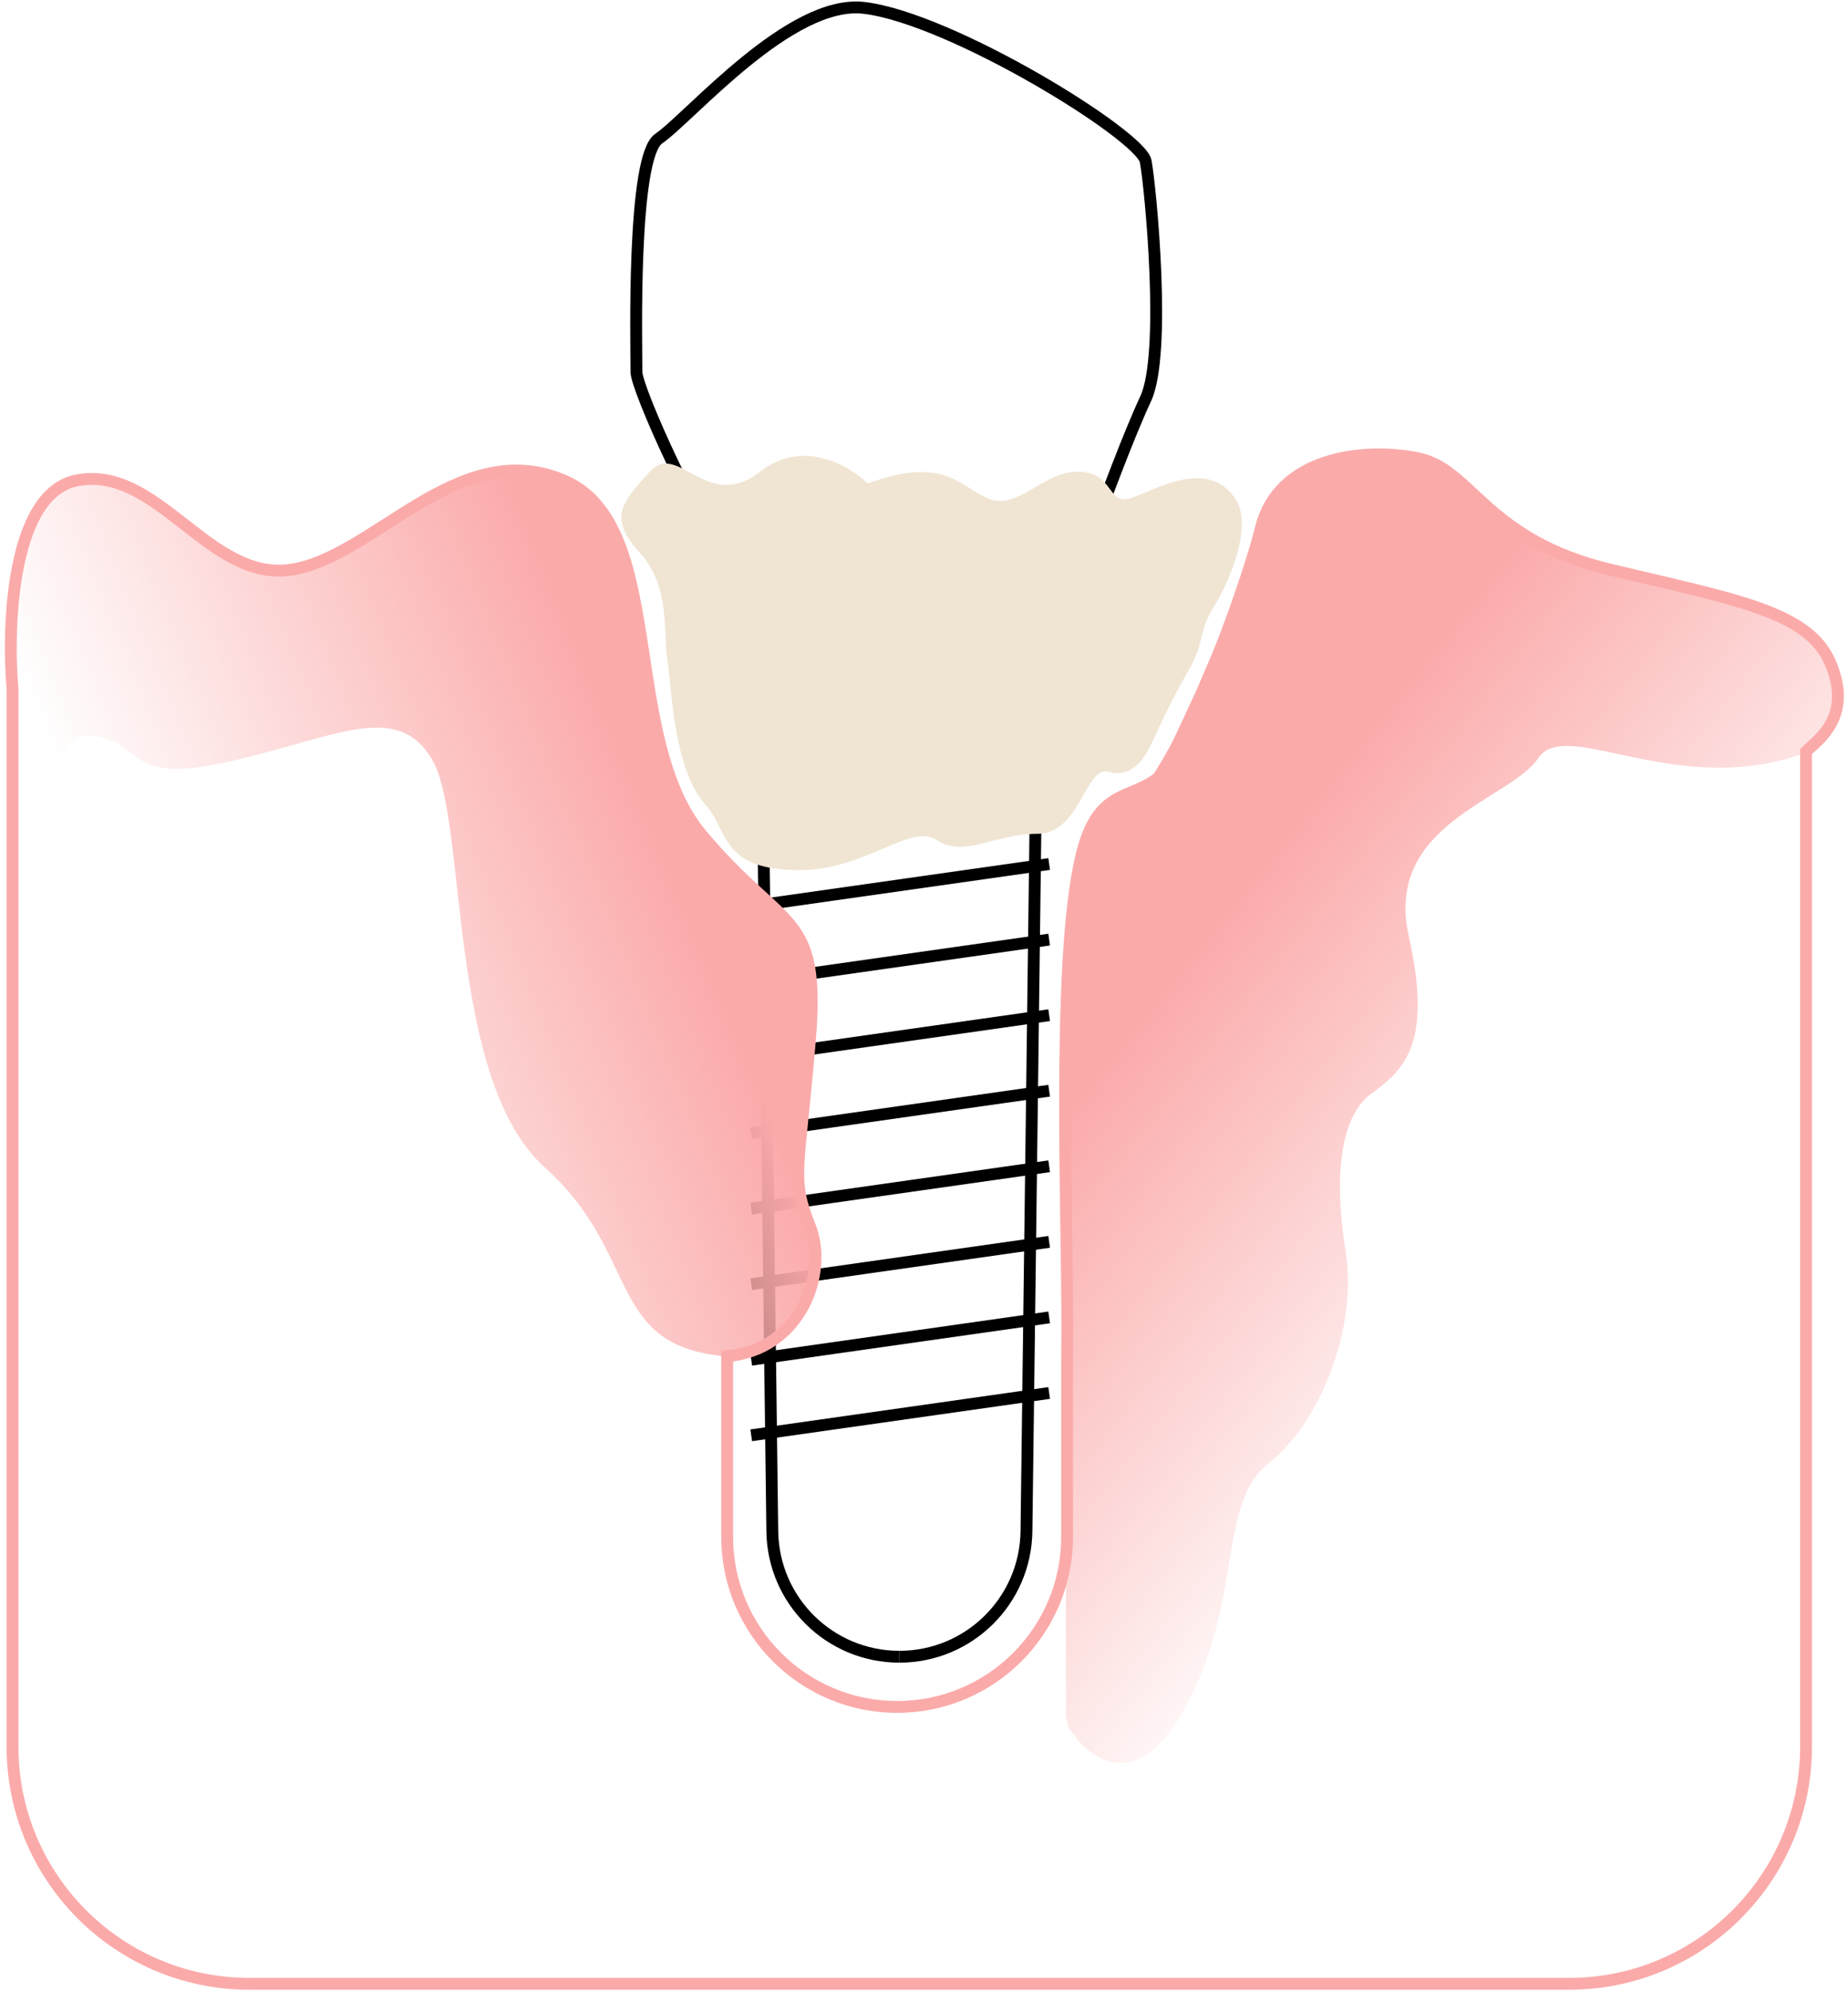
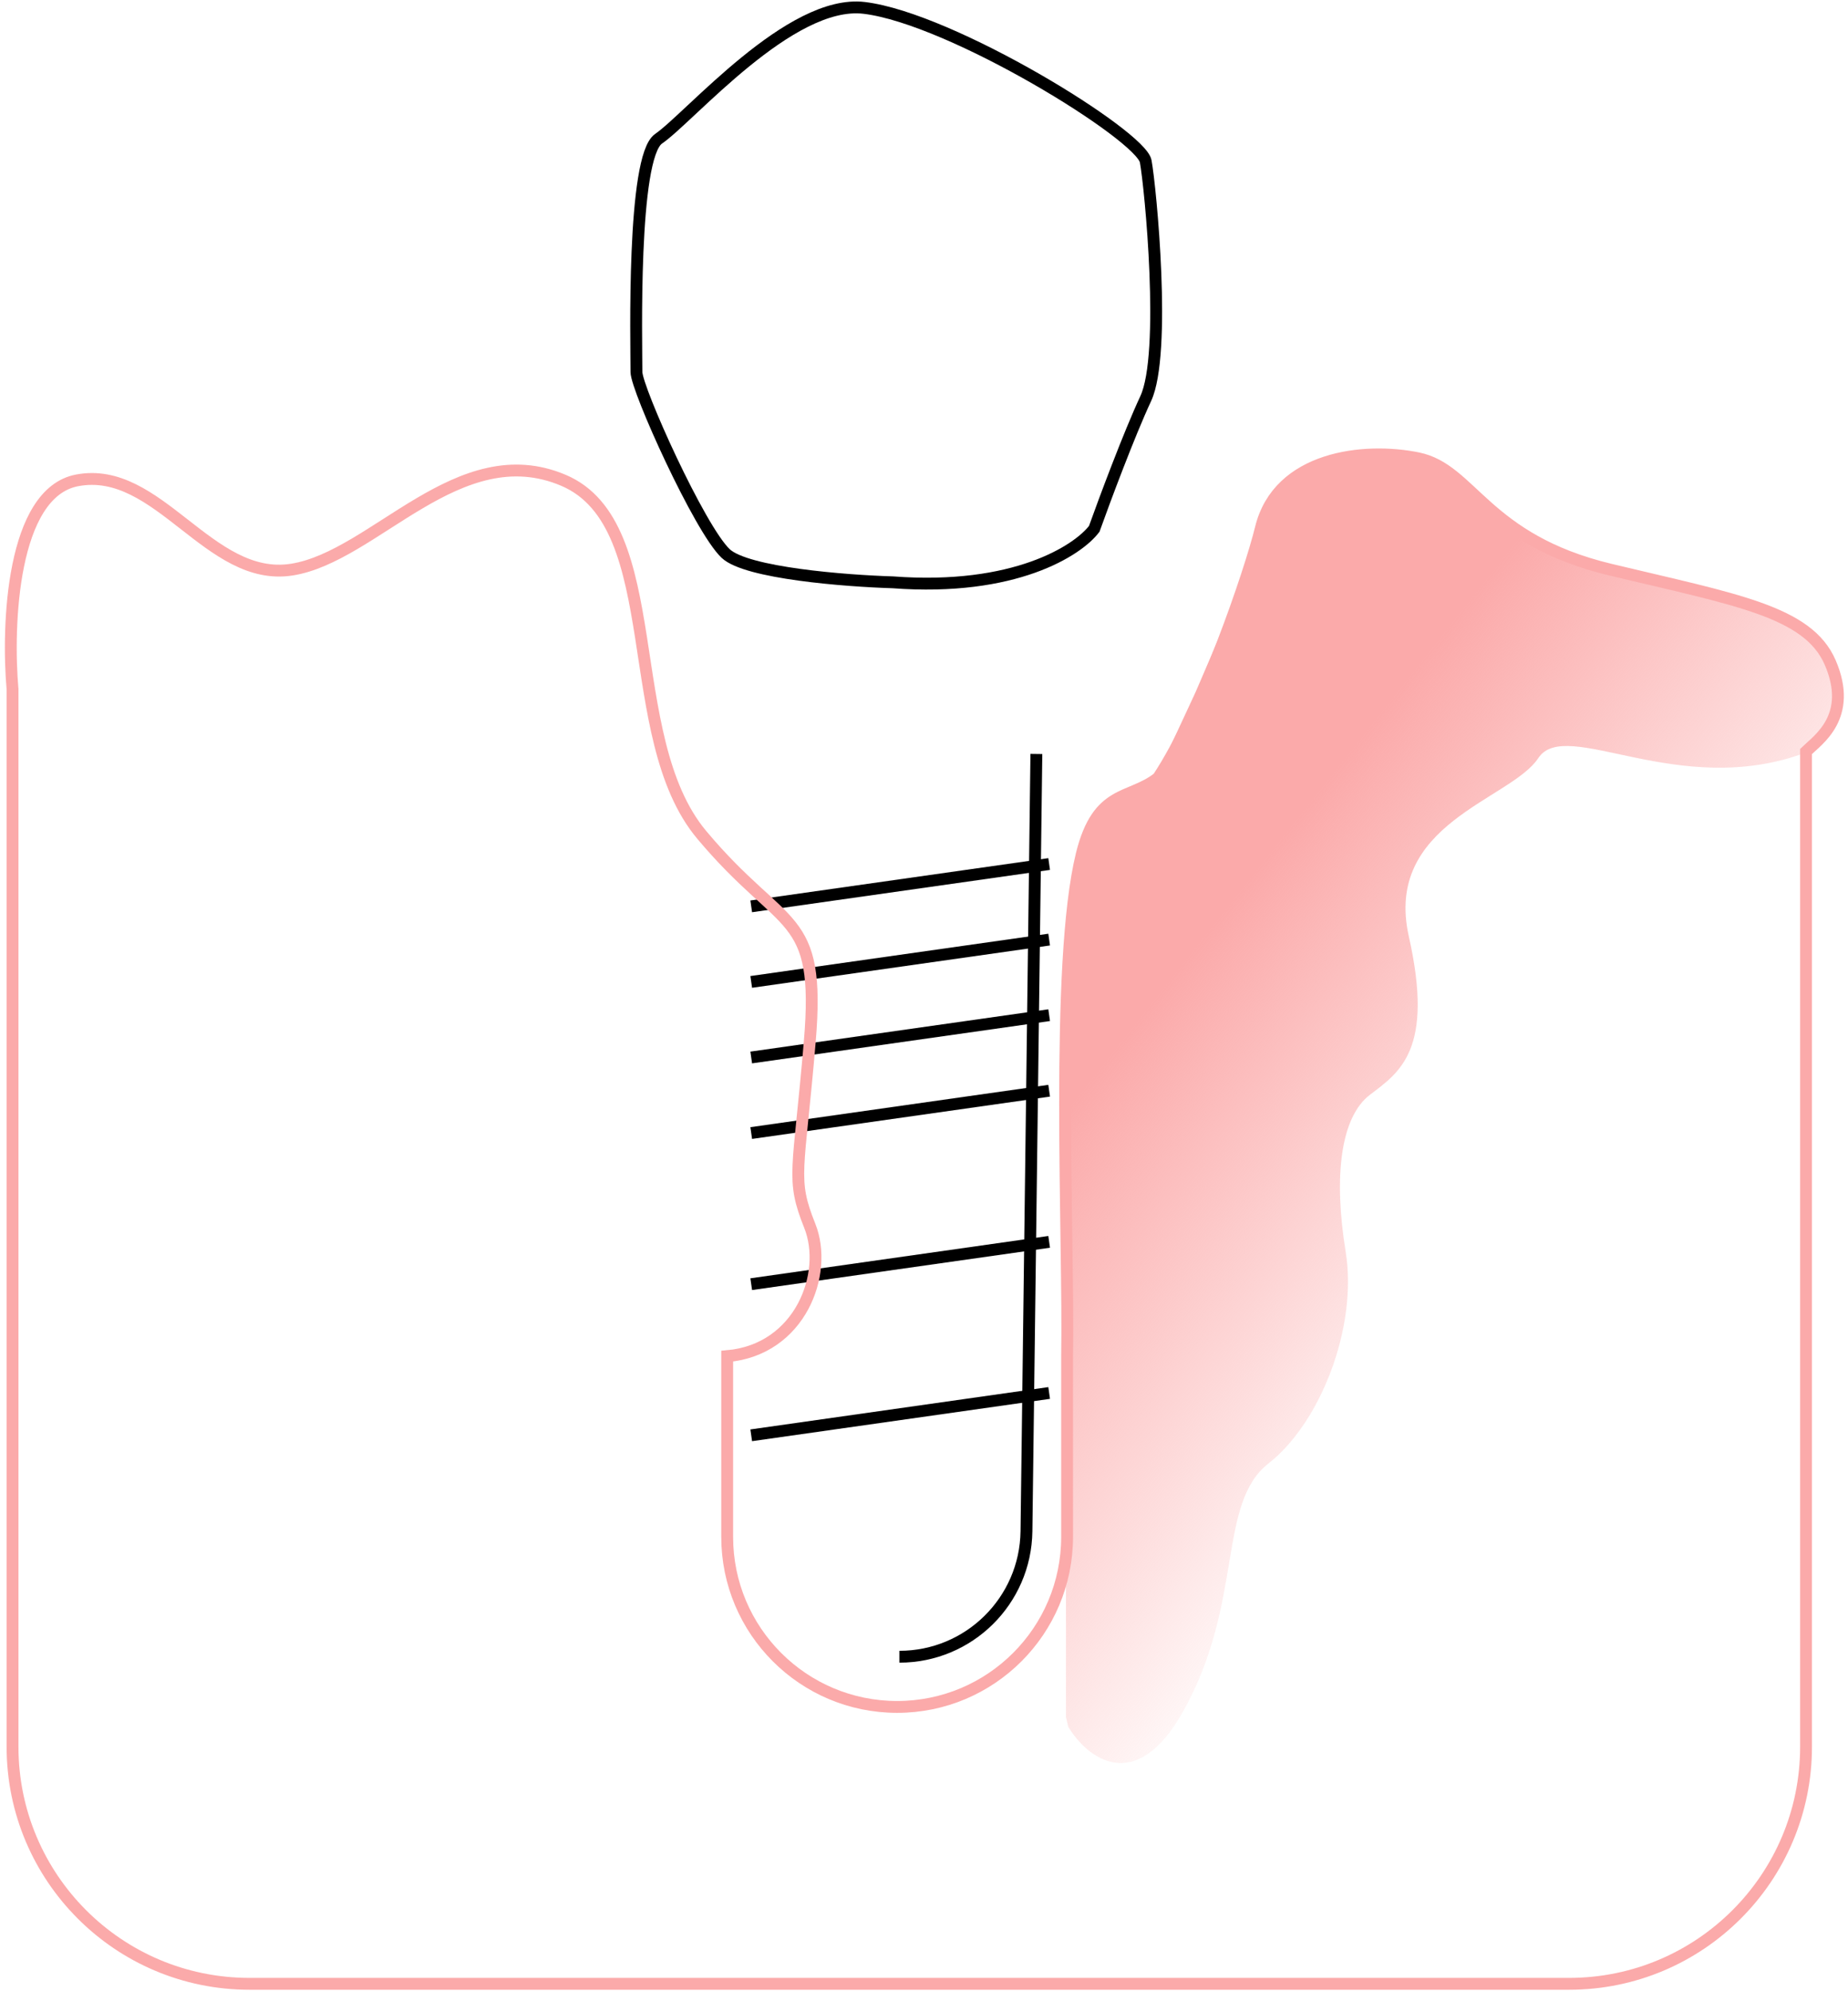
<svg xmlns="http://www.w3.org/2000/svg" width="156" height="168" viewBox="0 0 156 168" fill="none">
  <path d="M63.415 121.097L88.565 117.526" stroke="black" />
-   <path d="M63.415 114.721L88.565 111.15" stroke="black" />
  <path d="M63.415 108.346L88.565 104.775" stroke="black" />
-   <path d="M63.415 101.97L88.565 98.399" stroke="black" />
  <path d="M63.415 95.595L88.565 92.024" stroke="black" />
  <path d="M63.415 89.22L88.565 85.649" stroke="black" />
  <path d="M63.415 82.844L88.565 79.273" stroke="black" />
  <path d="M63.415 76.469L88.565 72.898" stroke="black" />
  <path d="M61.26 46.702C63.02 48.357 71.392 49.01 75.359 49.13C85.645 49.905 90.986 46.447 92.371 44.62C93.231 42.219 95.304 36.661 96.716 33.633C98.481 29.848 97.123 15.809 96.716 13.611C96.308 11.414 80.358 1.566 72.959 0.667C66.706 -0.093 58.253 9.879 55.594 11.707C53.344 13.255 53.725 29.018 53.725 31.38C53.725 32.819 59.06 44.634 61.26 46.702Z" stroke="black" />
  <path d="M99.948 144.264C95.882 151.634 91.742 148.288 90.18 145.694L89.985 144.878V124.215V116.322L90.403 105.605L89.985 97.334V85.447L90.403 79.018V75.173C90.403 71.208 92.998 67.71 96.792 66.56L97.186 66.441L100.921 58.404L103.822 51.668C104.433 50.301 105.663 47.526 105.689 47.366C105.716 47.206 106.167 45.099 106.39 44.065L108.157 41.13L110.825 39.463L114.693 38.462H118.095L120.996 39.096L122.963 40.263L124.964 42.297L127.565 44.398L130.4 46.065L134.568 47.633L144.206 50L149.641 51.668L152.418 53.235L154.377 55.636L155.032 58.103V60.001L154.154 61.837L152.418 63.502C141.678 67.507 132.179 60.433 129.856 63.961C127.533 67.489 116.778 69.468 118.929 79.018C121.08 88.569 118.154 90.462 115.659 92.355C113.164 94.248 112.562 99.238 113.594 105.605C114.627 111.972 111.462 120.044 107.095 123.459C102.727 126.874 105.03 135.053 99.948 144.264Z" fill="url(#paint0_linear_2099_7731)" />
-   <path d="M64.356 63.613L65.194 129.188C65.269 135.059 70.049 139.779 75.921 139.779V139.779" stroke="black" />
-   <path d="M87.486 63.613L86.649 129.188C86.574 135.059 81.793 139.779 75.921 139.779V139.779" stroke="black" />
-   <path d="M5.187 73.281C4.913 78.763 2.218 81.39 0.904 82.019L1.068 58.771L0.849 54.785L1.068 49.397L1.787 46.757L3.024 43.395L4.569 41.385L6.656 40.497L10.018 40.806L14.539 43.395L18.944 46.757L22.113 48.109H24.354L27.986 46.988L32.816 43.936L37.376 41.385L41.202 39.956L44.641 39.647L47.732 40.651L50.437 42.583L52.176 45.211L53.413 49.964L54.61 56.456L55.712 62.757L56.933 66.92L58.376 69.39L60.846 72.054L64.398 75.856L66.702 77.882L68.062 80.352L68.539 82.843V87.29L67.903 93.168L67.376 97.615V100.328L67.903 102.362L68.77 104.473V106.47L68.539 108.526L67.376 110.933L65.617 112.908L63.506 114.018L61.318 114.439C51.085 113.572 54.185 105.832 45.962 98.466C37.738 91.099 39.452 69.341 36.539 64.201C33.627 59.062 28.487 62.145 19.578 64.201C10.669 66.257 12.383 63.002 8.271 62.145C4.159 61.289 5.53 66.428 5.187 73.281Z" fill="url(#paint1_linear_2099_7731)" />
-   <path d="M64.173 39.792C67.8 36.97 71.73 39.288 73.241 40.799C79.93 38.32 81.177 41.28 83.589 42.122C86.001 42.963 88.11 39.792 90.95 39.792C93.789 39.792 93.474 42.122 94.946 42.122C96.418 42.122 101.676 38.126 104.305 42.122C105.716 44.267 103.988 48.688 102.516 51.106C101.043 53.525 101.775 54.002 100.408 56.421C99.041 58.839 98.392 60.178 97.201 62.743C96.121 65.07 94.772 65.481 93.627 65.126C91.608 64.499 91.233 70.349 87.58 70.349C83.927 70.349 81.384 72.405 79.117 70.894C76.85 69.382 73.103 73.414 67.524 73.414C60.764 73.414 61.551 70.102 59.541 67.874C56.873 64.917 56.712 58.207 56.334 55.688C55.956 53.169 56.615 49.49 53.97 46.594C51.325 43.697 52.459 42.437 54.852 39.792C57.245 37.147 59.638 43.319 64.173 39.792Z" fill="#F0E5D3" />
+   <path d="M87.486 63.613L86.649 129.188C86.574 135.059 81.793 139.779 75.921 139.779" stroke="black" />
  <path d="M1.058 58.164V147.375C1.058 158.42 10.012 167.375 21.058 167.375H132.458C143.503 167.375 152.458 158.42 152.458 147.375V63.4C153.434 62.446 156.468 60.472 154.501 55.906C152.636 51.573 146.525 50.599 135.933 48.06C125.341 45.522 124.268 39.605 119.709 38.667C115.151 37.728 107.911 38.533 106.436 44.566C105.549 48.195 101.598 59.84 97.765 65.625C95.363 67.522 92.683 66.532 91.317 72.074C89.04 81.305 90.257 104.658 90.079 114.419V129.667C90.079 137.59 83.656 144.013 75.733 144.013C67.809 144.013 61.386 137.59 61.386 129.667V114.419C67.554 113.883 69.967 107.448 68.358 103.425C66.749 99.403 67.42 99.001 68.358 87.872C69.297 76.744 66.213 78.755 59.241 70.443C52.269 62.13 56.426 44.298 47.577 40.529C38.728 36.759 31.612 46.969 24.626 48.06C17.64 49.152 13.383 39.219 6.506 40.529C1.004 41.576 0.581 52.722 1.058 58.164Z" stroke="#FBAAAA" />
  <defs>
    <linearGradient id="paint0_linear_2099_7731" x1="83.025" y1="102.537" x2="117.831" y2="130.028" gradientUnits="userSpaceOnUse">
      <stop stop-color="#FBAAAA" />
      <stop offset="1" stop-color="#FBAAAA" stop-opacity="0" />
    </linearGradient>
    <linearGradient id="paint1_linear_2099_7731" x1="68.77" y1="102.98" x2="27.26" y2="119.93" gradientUnits="userSpaceOnUse">
      <stop stop-color="#FBAAAA" />
      <stop offset="1" stop-color="#FBAAAA" stop-opacity="0" />
    </linearGradient>
  </defs>
</svg>